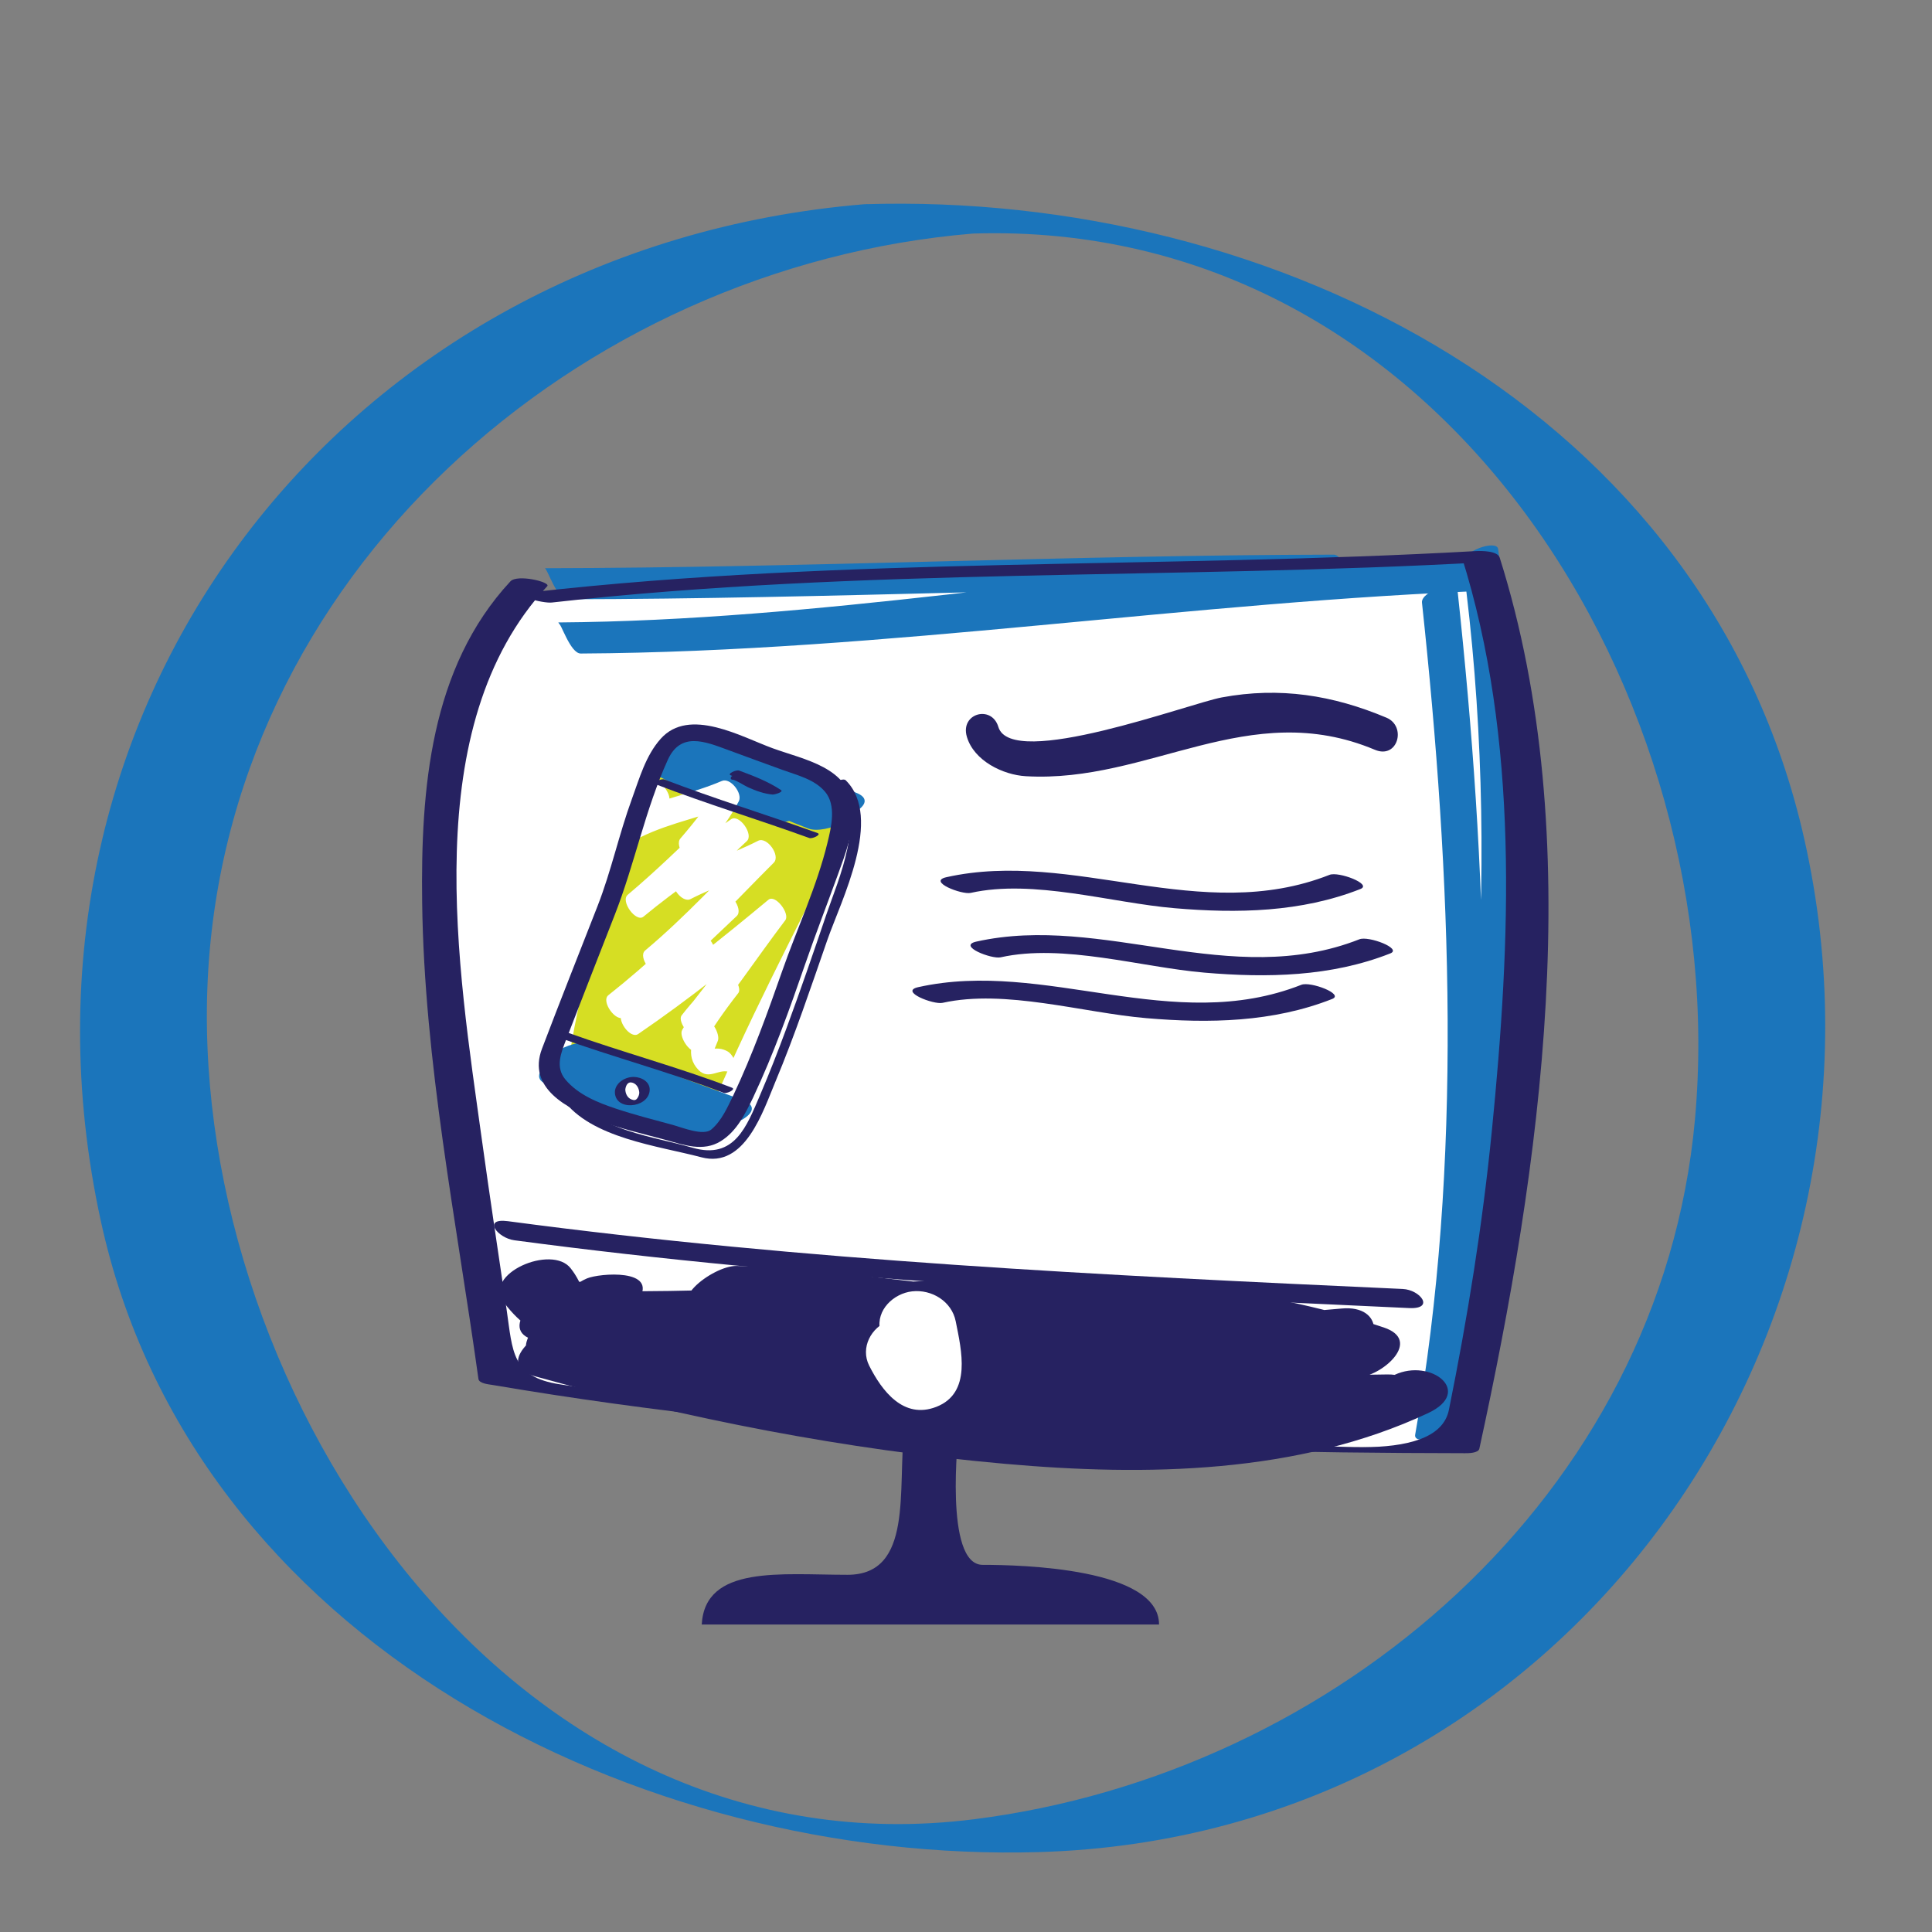
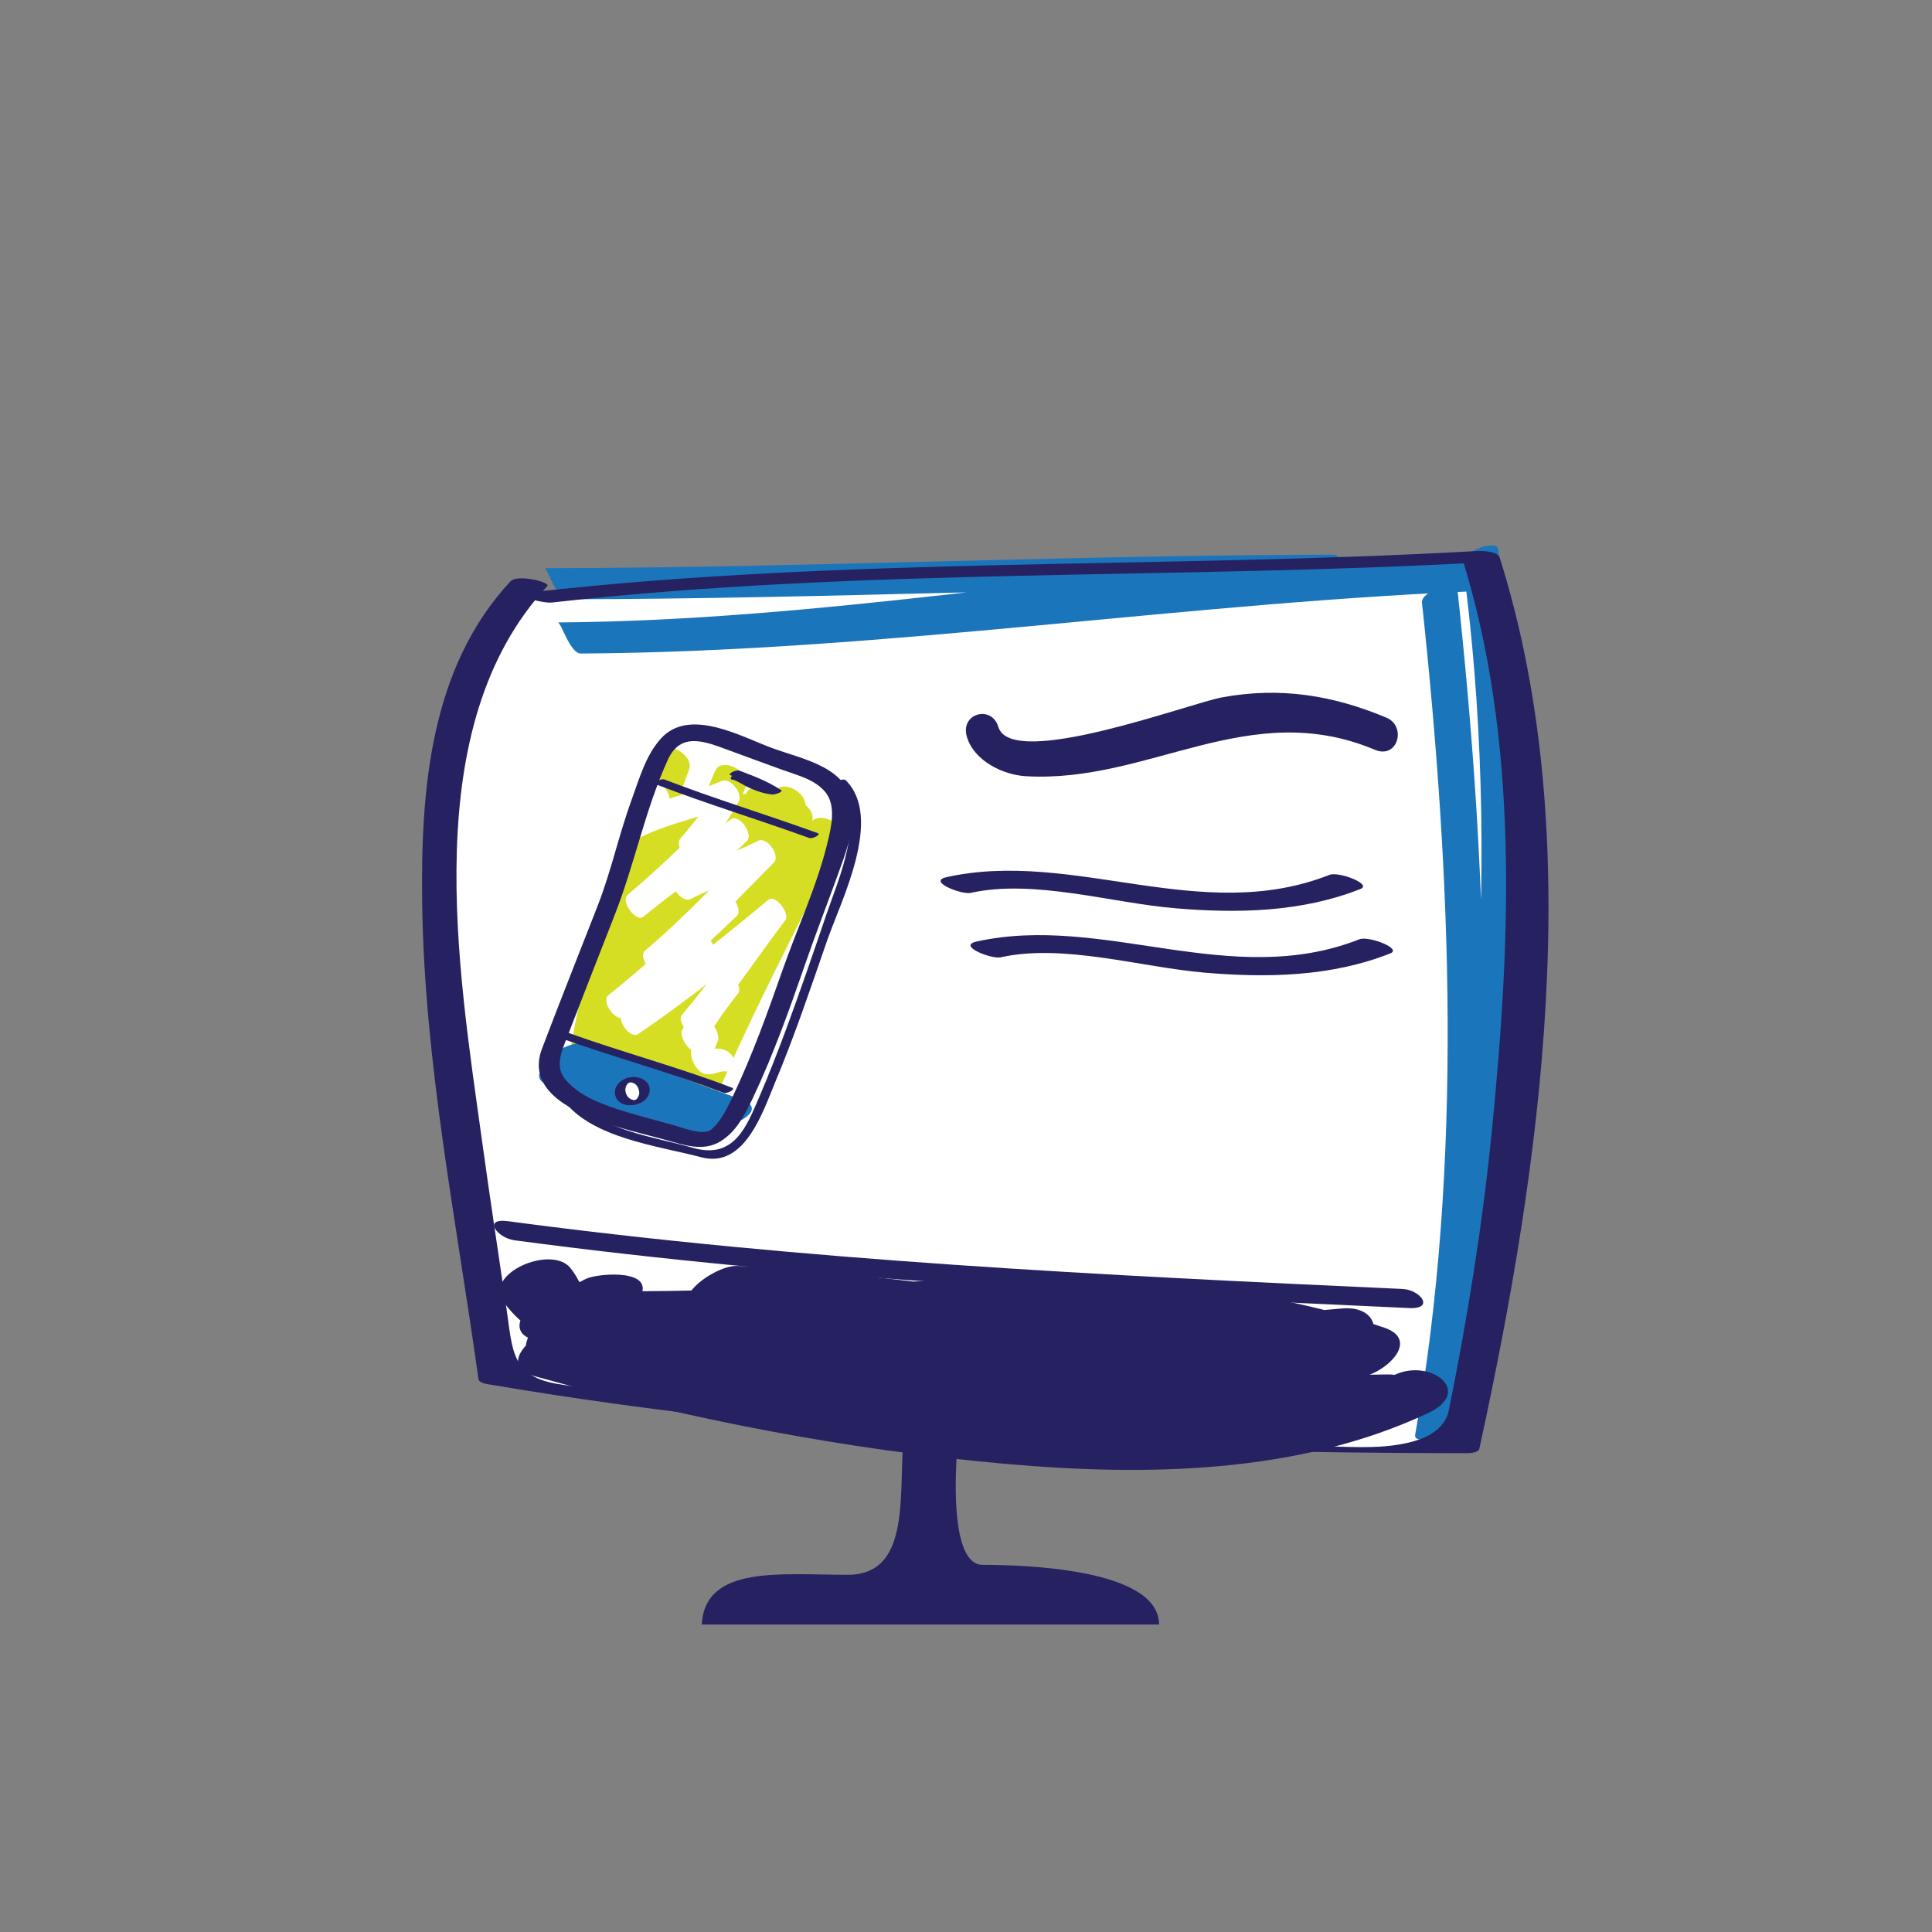
<svg xmlns="http://www.w3.org/2000/svg" xmlns:xlink="http://www.w3.org/1999/xlink" version="1.1" id="Layer_1" x="0px" y="0px" width="85.04px" height="85.04px" viewBox="0 0 85.04 85.04" enable-background="new 0 0 85.04 85.04" xml:space="preserve">
  <rect x="0" y="0" width="85.04" height="85.04" fill="#808080" stroke="none" />
  <g>
    <g>
      <defs>
        <rect id="SVGID_1_" x="8.08" y="8.295" width="69.386" height="73.917" />
      </defs>
      <clipPath id="SVGID_2_">
        <use xlink:href="#SVGID_1_" overflow="visible" />
      </clipPath>
      <path clip-path="url(#SVGID_2_)" fill="#FFFFFF" d="M23.277,25.695c-6.565,6.564-3.166,21.913-1.375,35.043    c13.726,2.388,28.049,2.982,42.371,2.982c2.388-10.741,4.477-28.477,0.896-39.22c-10.146,0.597-31.15,0.598-41.295,1.791" />
      <path clip-path="url(#SVGID_2_)" fill="#1B75BB" d="M62.59,26.523c1.287,11.99,1.827,24.696-0.298,36.62    c-0.095,0.525,1.464,0.042,1.574-0.463c2.749-12.629,3.79-25.669,2.077-38.514c-0.057-0.429-1.628,0.087-1.55,0.669    c1.702,12.768,0.631,25.759-2.102,38.308c0.524-0.154,1.05-0.31,1.574-0.463c2.125-11.925,1.585-24.629,0.298-36.621    C64.099,25.453,62.539,26.042,62.59,26.523" />
      <path clip-path="url(#SVGID_2_)" fill="#1B75BB" d="M24.966,26.378c11.579-0.02,23.15-0.578,34.729-0.597    c-0.331-0.456-0.66-0.911-0.991-1.367c-11.377,0.799-22.713,2.902-34.132,2.984c0.113-0.001,0.53,1.371,0.991,1.368    c13.483-0.077,26.89-2.306,40.35-2.781c-0.1,0.003-0.539-1.384-0.99-1.367c-13.46,0.474-26.868,2.703-40.35,2.78    c0.33,0.456,0.661,0.912,0.991,1.368c11.42-0.082,22.756-2.186,34.133-2.985c-0.07,0.006-0.562-1.368-0.991-1.367    c-11.579,0.019-23.151,0.576-34.729,0.597C24.091,25.011,24.503,26.379,24.966,26.378" />
      <path clip-path="url(#SVGID_2_)" fill="#262261" d="M22.467,25.589c-3.538,3.812-3.949,9.166-3.885,14.134    c0.09,7.031,1.513,14.028,2.477,20.972c0.029,0.207,0.463,0.239,0.607,0.264c14.149,2.401,28.491,2.987,42.82,3.006    c0.139,0.001,0.588-0.001,0.63-0.2c2.703-12.389,4.792-26.877,0.896-39.219c-0.096-0.307-0.813-0.302-1.056-0.289    c-13.809,0.778-27.736,0.255-41.497,1.804c-1.068,0.12,0.429,0.505,0.83,0.46c13.624-1.535,27.419-1.007,41.093-1.776    c-0.353-0.096-0.704-0.192-1.057-0.288c2.557,8.103,2.172,16.956,1.342,25.307c-0.409,4.126-1.069,8.229-1.891,12.292    c-0.519,2.574-6.657,1.371-8.6,1.333c-3.025-0.06-6.051-0.176-9.074-0.322c-5.915-0.285-11.814-0.814-17.685-1.584    c-1.262-0.165-2.52-0.357-3.776-0.551c-2.125-0.327-2.071-1.429-2.343-3.297c-0.364-2.493-0.745-4.984-1.089-7.48    c-1.042-7.544-2.855-18.176,2.879-24.354C24.254,25.621,22.771,25.262,22.467,25.589" />
      <path clip-path="url(#SVGID_2_)" fill="#262261" d="M22.184,57.337c1.536,2.006,2.771,1.61,5.122,0.623    c-0.761-0.309-1.523-0.615-2.285-0.924c-0.303,0.487-0.96,0.92-1.39,1.313c-0.751,0.686-0.675,1.751,0.543,1.751H25.5    c1.049,0,3.395-1.555,1.46-2.2c-0.566-0.188-1.006-0.155-1.588-0.04c-1.693,0.338-2.475,2.642-0.25,2.223    c1.145-0.216,2.302-0.314,3.447-0.53l-0.607-1.956c-0.354,0.178-0.708,0.354-1.061,0.531c-1.463,0.731-0.878,2.049,0.607,1.955    c1.331-0.083,2.617-0.683,3.239-1.923c0.459-0.916-0.745-1.3-1.427-1.19c-1.145,0.185-2.161,0.919-3.039,1.645    c-0.352,0.291-0.845,0.937-0.385,1.376c1.103,1.059,2.598,0.97,4.458,1.132c4.648,0.403,9.317,0.493,13.978,0.305    c1.414-0.056,3.344-2.256,1.086-2.256h-7.692c-1.477,0-3.3,2.256-1.085,2.256h8.487c0.223-0.746,0.444-1.492,0.668-2.239    c-2.296,0.221-4.601,0.309-6.897,0.53c-1.346,0.13-2.697,2.103-0.667,2.239c3.447,0.234,6.892,0.264,10.345,0.266    c-0.063-0.657-0.127-1.316-0.19-1.974c-0.488,0.218-1.253,0.22-1.794,0.265c-1.35,0.114-2.688,2.23-0.667,2.239    c4.828,0.022,9.648,0.205,14.476-0.017c1.389-0.064,2.655-2.26,0.666-2.239c-3.274,0.03-6.54,0.233-9.813,0.265    c-0.223,0.746-0.444,1.492-0.667,2.239c2.472-0.23,4.954-0.3,7.427-0.529c1.343-0.126,2.7-2.146,0.668-2.24    c-6.212-0.29-12.397-0.836-18.568-1.592l-1.085,2.257c4.159-0.024,8.311-0.21,12.467,0l1.085-2.257    c-5.922-0.258-11.843-0.512-17.771-0.53l-1.085,2.257c8.37,0.013,16.738,0.204,25.086-0.548c-0.064-0.709-0.127-1.417-0.19-2.126    c-2.107,0.492-4.315,0.447-6.457,0.699c-1.344,0.158-2.697,2.029-0.667,2.239c2.011,0.209,4.368,1.076,6.314,0.247    c1.103-0.469,1.219-1.962-0.19-1.974c-8.393-0.064-16.641-1.309-24.823-3.126c-0.486,0.733-0.973,1.467-1.46,2.2    c2.939,0.062,5.835,0.479,8.753,0.796c0.222-0.747,0.444-1.492,0.667-2.239c-5.263,0.504-10.489,0.694-15.762,0.247l-1.085,2.257    c11.624,0.44,23.898-2.258,35.168,1.536c0.348-0.729,0.696-1.456,1.043-2.184c-11.833,1.313-23.711-1.795-35.544,0    c-0.938,0.143-2.814,1.689-1.042,2.184c6.773,1.883,13.698,3.238,20.705,3.857c6.193,0.549,12.883,0.452,18.611-2.229    c2.039-0.954,0.121-2.432-1.466-1.688C55.88,63.09,49.2,62.581,43.323,61.987c-6.067-0.611-12.084-1.923-17.954-3.555    c-0.349,0.727-0.696,1.454-1.043,2.184c11.812-1.794,23.704,1.312,35.543,0C60.899,60.5,62.6,59,60.913,58.432    c-11.543-3.887-24.027-1.2-35.919-1.649c-1.469-0.056-3.327,2.067-1.085,2.257c5.548,0.471,11.064,0.249,16.598-0.282    c1.369-0.131,2.68-2.021,0.668-2.24c-2.919-0.316-5.815-0.733-8.754-0.796c-1.039-0.022-3.419,1.767-1.46,2.201    c8.421,1.87,16.933,3.173,25.574,3.24c-0.063-0.657-0.126-1.315-0.189-1.974c1.016-0.175,1.147-0.263,0.398-0.266    c-0.629-0.045-1.255-0.146-1.878-0.229c-0.762-0.104-1.521-0.239-2.285-0.319c-0.222,0.747-0.444,1.493-0.667,2.241    c2.458-0.29,4.915-0.33,7.337-0.895c1.663-0.389,1.674-2.293-0.191-2.125c-8.069,0.727-16.159,0.526-24.25,0.514    c-1.476-0.003-3.302,2.25-1.085,2.257c5.929,0.02,11.85,0.273,17.771,0.53c1.489,0.065,3.307-2.145,1.085-2.257    c-4.157-0.211-8.309-0.025-12.467,0c-1.42,0.008-3.363,1.979-1.085,2.257c6.173,0.757,12.356,1.303,18.567,1.592    c0.222-0.746,0.444-1.492,0.668-2.24c-2.473,0.23-4.954,0.301-7.428,0.53c-1.342,0.124-2.688,2.259-0.667,2.239    c3.273-0.029,6.541-0.232,9.814-0.265c0.223-0.746,0.444-1.492,0.666-2.239c-4.545,0.21-9.092,0.004-13.64-0.017    c-0.223,0.745-0.444,1.492-0.667,2.239c1.208-0.102,2.4-0.303,3.509-0.799c1.077-0.479,1.239-1.972-0.189-1.972    c-3.452-0.003-6.897-0.032-10.345-0.265c-0.222,0.746-0.444,1.492-0.667,2.239c2.296-0.222,4.602-0.309,6.896-0.531    c1.338-0.128,2.696-2.238,0.668-2.238h-8.488c-1.477,0-3.3,2.256-1.085,2.256h7.691l1.086-2.256    c-3.412,0.136-6.812,0.109-10.223-0.053c-1.544-0.072-5.227,0.45-6.355-0.634c-0.128,0.459-0.257,0.918-0.386,1.376    c0.219-0.181,1.451-0.802,0.617-0.668l-1.427-1.19c0.039-0.047,0.076-0.094,0.115-0.142l0.607,1.956    c0.354-0.177,0.707-0.353,1.061-0.53c1.355-0.678,0.951-2.249-0.608-1.956c-1.145,0.216-2.302,0.315-3.447,0.53    c-0.083,0.741-0.167,1.482-0.25,2.223c0-0.013,0.001-0.026,0.002-0.039c0.487-0.734,0.973-1.468,1.46-2.199h-1.327    c0.181,0.582,0.362,1.166,0.543,1.75c0.828-0.754,1.727-1.442,2.323-2.399c0.85-1.366-1.736-1.154-2.285-0.924    c-0.535,0.224-0.142,0.306-0.714-0.439C24.297,54.75,21.215,56.075,22.184,57.337" />
      <path clip-path="url(#SVGID_2_)" fill="#D6DE23" d="M28.983,33.16c-1.542,4.207-3.093,8.436-3.844,12.868    c-0.086,0.513,0.935,1.127,1.297,0.685c2.524-3.082,4.216-6.646,5.738-10.302c0.277-0.663-1.072-1.356-1.346-0.711    c-1.386,3.276-2.91,6.49-4.429,9.707c-0.304,0.644,1.008,1.338,1.346,0.71c1.57-2.925,2.885-5.967,4.178-9.022    c0.276-0.653-1.019-1.347-1.346-0.71c-1.282,2.494-2.804,4.855-4.085,7.349c0.448,0.237,0.897,0.475,1.346,0.711    c0.899-2.531,1.391-5.174,2.14-7.75c0.172-0.594-1.067-1.122-1.388-0.573c-1.362,2.327-2.426,4.779-3.219,7.356    c-0.203,0.656,0.979,1.355,1.346,0.71c1.526-2.681,2.995-5.386,4.081-8.281c0.246-0.66-1.042-1.36-1.347-0.711    c-1.527,3.271-2.768,6.651-3.551,10.181c-0.129,0.58,1.132,1.176,1.386,0.573c1.309-3.094,2.625-6.185,4.076-9.216l-1.347-0.71    c-0.81,2.239-1.495,4.521-2.306,6.76c-0.24,0.664,1.066,1.364,1.346,0.71c1.263-2.951,2.514-5.906,3.771-8.861    c-0.449-0.236-0.897-0.473-1.346-0.71c-1.425,3.407-2.838,6.822-3.968,10.341c-0.212,0.66,0.96,1.341,1.346,0.71    c1.664-2.723,3.077-5.569,4.333-8.5c-0.448-0.236-0.897-0.473-1.345-0.709c-1.415,3.364-2.961,6.671-4.377,10.036    c-0.276,0.654,0.992,1.337,1.347,0.711c1.996-3.535,3.829-7.157,5.389-10.907c0.272-0.654-1.022-1.349-1.346-0.711    c-1.872,3.694-3.593,7.463-5.031,11.348c-0.246,0.668,1.076,1.363,1.346,0.712c1.522-3.687,2.919-7.422,4.576-11.051    c0.295-0.648-1.03-1.347-1.347-0.71c-1.953,3.925-3.761,7.918-5.282,12.033c-0.247,0.662,0.958,1.323,1.345,0.71    c2.524-3.998,4.868-8.107,6.961-12.348c-0.449-0.237-0.897-0.474-1.346-0.711c-1.334,4.065-3.086,7.973-4.57,11.982    c-0.244,0.661,1.047,1.361,1.346,0.711c1.73-3.757,3.443-7.522,4.879-11.404c0.244-0.66-0.975-1.336-1.346-0.71    c-2.223,3.752-4.318,7.574-5.845,11.671c-0.254,0.685,0.913,1.273,1.347,0.711c2.652-3.443,4.883-7.174,7.121-10.893    c-0.449-0.237-0.897-0.475-1.346-0.71c-2.04,4.109-4.193,8.167-5.942,12.41c-0.275,0.664,1.075,1.357,1.345,0.711    c1.439-3.455,2.868-6.914,4.018-10.478c0.212-0.658-0.979-1.353-1.346-0.71c-1.458,2.561-2.911,5.125-4.235,7.76    c-0.32,0.636,0.988,1.326,1.347,0.71c1.862-3.218,3.444-6.579,4.884-10.004c0.279-0.663-1.074-1.356-1.345-0.711    c-1.44,3.425-3.022,6.788-4.886,10.005c0.447,0.235,0.897,0.474,1.347,0.71c1.323-2.634,2.775-5.199,4.234-7.759    c-0.448-0.237-0.896-0.473-1.346-0.71c-1.149,3.565-2.578,7.023-4.017,10.478c0.448,0.237,0.897,0.474,1.345,0.711    c1.751-4.245,3.904-8.301,5.943-12.411c0.317-0.641-0.979-1.32-1.346-0.71c-2.239,3.718-4.468,7.448-7.122,10.892    c0.45,0.236,0.898,0.474,1.347,0.711c1.525-4.097,3.621-7.919,5.844-11.671l-1.346-0.71c-1.436,3.882-3.149,7.647-4.879,11.403    c0.448,0.238,0.897,0.475,1.346,0.711c1.484-4.01,3.235-7.918,4.571-11.982c0.214-0.657-1.022-1.367-1.346-0.711    c-2.092,4.241-4.436,8.35-6.96,12.349c0.447,0.236,0.897,0.474,1.345,0.71c1.521-4.113,3.329-8.107,5.283-12.032    c-0.45-0.237-0.897-0.474-1.347-0.71c-1.657,3.628-3.053,7.364-4.575,11.049c0.45,0.237,0.897,0.475,1.346,0.712    c1.439-3.886,3.159-7.655,5.032-11.349c-0.449-0.237-0.897-0.474-1.346-0.711c-1.561,3.75-3.393,7.372-5.39,10.907    c0.449,0.237,0.897,0.475,1.347,0.711c1.415-3.365,2.961-6.672,4.375-10.037c0.279-0.66-1.069-1.356-1.345-0.709    c-1.256,2.93-2.671,5.777-4.334,8.5c0.449,0.237,0.897,0.474,1.346,0.71c1.13-3.52,2.543-6.934,3.968-10.341    c0.278-0.662-1.071-1.356-1.346-0.71c-1.257,2.954-2.508,5.91-3.772,8.861l1.346,0.71c0.812-2.238,1.495-4.52,2.307-6.76    c0.238-0.658-1.035-1.361-1.347-0.71c-1.451,3.032-2.766,6.122-4.075,9.214c0.463,0.192,0.924,0.384,1.388,0.574    c0.763-3.438,1.979-6.719,3.469-9.905c-0.45-0.237-0.897-0.475-1.347-0.711c-1.084,2.896-2.553,5.601-4.079,8.282    c0.448,0.236,0.896,0.474,1.346,0.71c0.794-2.576,1.857-5.029,3.22-7.356c-0.462-0.192-0.924-0.382-1.388-0.573    c-0.721,2.483-1.189,5.035-2.056,7.475c-0.234,0.658,1.013,1.357,1.346,0.711c1.281-2.494,2.803-4.855,4.085-7.35    c-0.449-0.237-0.898-0.474-1.346-0.71c-1.294,3.055-2.609,6.098-4.178,9.023c0.448,0.236,0.896,0.473,1.346,0.71    c1.517-3.216,3.043-6.43,4.429-9.706c-0.448-0.237-0.897-0.474-1.346-0.711c-1.479,3.55-3.106,7.083-5.559,10.08    c0.434,0.228,0.866,0.456,1.298,0.685c0.736-4.34,2.25-8.476,3.761-12.593C30.577,33.194,29.223,32.51,28.983,33.16" />
      <path clip-path="url(#SVGID_2_)" fill="#1B75BB" d="M24.645,47.096c2.15,0.891,4.337,1.677,6.523,2.477    c0.503-0.386,1.008-0.771,1.512-1.156c-1.851-0.662-3.759-1.142-5.61-1.802c-0.722-0.26-2.794,0.573-1.512,1.155    c1.682,0.765,3.334,1.591,5.064,2.243c0.735,0.277,2.792-0.62,1.511-1.159c-2.109-0.884-4.286-1.57-6.47-2.244    c-0.465-0.144-1.001-0.084-1.435,0.133c-0.308,0.154-0.78,0.659-0.281,0.927c1.558,0.832,3.205,1.453,4.858,2.061    c0.753,0.276,2.792-0.687,1.512-1.156c-1.512-0.556-3.027-1.107-4.45-1.867c-0.572,0.354-1.145,0.707-1.716,1.061    c2.184,0.674,4.361,1.359,6.471,2.246c0.503-0.386,1.008-0.771,1.511-1.159c-1.729-0.651-3.382-1.477-5.063-2.239    c-0.503,0.384-1.008,0.771-1.512,1.155c1.851,0.662,3.759,1.142,5.61,1.803c0.749,0.268,2.796-0.688,1.512-1.156    c-2.186-0.801-4.374-1.587-6.523-2.479C25.41,45.627,23.378,46.571,24.645,47.096" />
-       <path clip-path="url(#SVGID_2_)" fill="#1B75BB" d="M29.627,33.517c2.15,0.893,4.324,1.714,6.509,2.516    c0.503-0.386,1.007-0.771,1.512-1.156c-1.851-0.663-3.76-1.142-5.61-1.803c-0.721-0.258-2.794,0.575-1.511,1.158    c1.681,0.764,3.335,1.588,5.063,2.241c0.735,0.277,2.792-0.62,1.512-1.157c-2.109-0.884-4.287-1.571-6.471-2.246    c-0.464-0.143-1.001-0.084-1.435,0.133c-0.307,0.155-0.781,0.66-0.28,0.927c1.558,0.832,3.204,1.454,4.858,2.061    c0.752,0.276,2.792-0.688,1.511-1.158c-1.511-0.555-3.027-1.107-4.451-1.866c-0.572,0.353-1.144,0.706-1.715,1.061    c2.184,0.673,4.36,1.36,6.47,2.245c0.503-0.385,1.008-0.771,1.512-1.157c-1.73-0.653-3.382-1.477-5.065-2.242    c-0.504,0.386-1.008,0.771-1.511,1.158c1.85,0.661,3.759,1.141,5.609,1.802c0.748,0.267,2.796-0.686,1.512-1.156    c-2.185-0.803-4.359-1.624-6.509-2.518C30.392,32.049,28.36,32.99,29.627,33.517" />
      <path clip-path="url(#SVGID_2_)" fill="#FFFFFF" d="M28.639,34.464c-0.295,0.575-0.85,0.943-1.185,1.485    c-0.202,0.327,0.38,1.08,0.745,0.9c1.365-0.673,2.873-0.91,4.265-1.507c-0.248-0.301-0.497-0.6-0.745-0.9    c-0.484,0.908-1.1,1.686-1.77,2.465c-0.274,0.318,0.348,1.243,0.69,0.965c0.369-0.298,0.819-0.383,1.162-0.725    c0.316-0.315-0.394-1.246-0.69-0.966c-1.146,1.084-2.271,2.188-3.479,3.203c-0.337,0.284,0.367,1.232,0.69,0.965    c1.449-1.199,3.008-2.245,4.546-3.323c-0.229-0.322-0.46-0.644-0.689-0.966c-0.881,0.796-1.625,1.719-2.471,2.549    c-0.313,0.307,0.298,1.166,0.69,0.964c1.188-0.61,2.473-0.99,3.66-1.601c-0.23-0.321-0.46-0.644-0.691-0.964    c-1.639,1.631-3.195,3.343-4.971,4.83c-0.337,0.282,0.356,1.227,0.689,0.966c1.09-0.861,2.251-1.625,3.343-2.485    c-0.229-0.322-0.46-0.644-0.69-0.965c-1.617,1.527-3.212,3.073-4.96,4.451c-0.342,0.271,0.349,1.221,0.691,0.965    c1.264-0.947,2.603-1.783,3.917-2.657c-0.229-0.322-0.459-0.644-0.689-0.965c-1.137,1.096-2.157,2.302-3.294,3.399    c-0.31,0.299,0.329,1.212,0.689,0.966c2.234-1.523,4.342-3.213,6.419-4.94c-0.248-0.3-0.497-0.601-0.744-0.899    c-1.246,1.644-2.375,3.375-3.706,4.953c0.248,0.299,0.497,0.601,0.745,0.9c0.493-0.641,1.048-1.194,1.634-1.746    c-0.249-0.301-0.496-0.602-0.745-0.901c-0.61,0.78-1.183,1.595-1.67,2.458c-0.167,0.3,0.421,1.172,0.745,0.901    c0.199-0.166,0.449-0.243,0.691-0.327c-0.221-0.311-0.444-0.62-0.666-0.93c-0.281,0.701-0.662,1.473-0.056,2.107    c0.487,0.508,0.961-0.139,1.433,0.136c0.575,0.334,0.199-0.746-0.132-0.938c-0.261-0.151-0.511-0.159-0.801-0.098    c-0.155,0.031-0.303,0.086-0.46,0.112c0.338,0.664,0.524,0.727,0.559,0.188c0.077-0.228,0.163-0.452,0.258-0.674    c0.116-0.288-0.294-1.059-0.666-0.931c-0.288,0.099-0.614,0.19-0.849,0.388c0.247,0.301,0.496,0.6,0.744,0.9    c0.487-0.865,1.06-1.678,1.67-2.459c0.221-0.283-0.458-1.171-0.745-0.9c-0.625,0.591-1.217,1.195-1.744,1.877    c-0.228,0.296,0.506,1.183,0.745,0.899c1.369-1.622,2.534-3.395,3.815-5.084c0.216-0.285-0.434-1.157-0.744-0.9    c-2.078,1.728-4.186,3.417-6.419,4.94c0.229,0.321,0.46,0.644,0.689,0.966c1.137-1.097,2.158-2.305,3.294-3.399    c0.31-0.299-0.324-1.208-0.689-0.965c-1.314,0.875-2.654,1.71-3.918,2.658c0.231,0.322,0.46,0.644,0.691,0.965    c1.747-1.378,3.343-2.923,4.959-4.451c0.316-0.298-0.355-1.229-0.69-0.965c-1.091,0.861-2.252,1.625-3.342,2.485    c0.229,0.323,0.459,0.644,0.689,0.966c1.777-1.488,3.333-3.199,4.972-4.832c0.31-0.309-0.298-1.166-0.691-0.964    c-1.187,0.61-2.472,0.99-3.659,1.601c0.23,0.322,0.46,0.644,0.69,0.964c0.846-0.829,1.59-1.752,2.471-2.548    c0.322-0.291-0.334-1.213-0.689-0.966c-1.539,1.078-3.098,2.124-4.547,3.323c0.23,0.322,0.46,0.643,0.69,0.965    c1.208-1.016,2.333-2.118,3.479-3.203c-0.23-0.322-0.46-0.643-0.69-0.966c-0.344,0.343-0.794,0.427-1.163,0.726    c0.229,0.322,0.46,0.643,0.69,0.965c0.703-0.819,1.368-1.639,1.878-2.595c0.185-0.347-0.365-1.062-0.744-0.9    c-1.393,0.597-2.898,0.835-4.266,1.508c0.249,0.3,0.497,0.599,0.745,0.9c0.335-0.543,0.887-0.908,1.185-1.485    C29.629,34.932,28.851,34.056,28.639,34.464" />
      <path clip-path="url(#SVGID_2_)" fill="#262261" d="M32.288,48.191c-0.262,0.536-0.511,1.122-0.972,1.521    c-0.353,0.306-1.292-0.086-1.712-0.2c-0.832-0.226-1.667-0.438-2.485-0.71c-0.809-0.269-1.667-0.615-2.229-1.282    c-0.46-0.548-0.194-1.181,0.028-1.756c0.709-1.84,1.431-3.676,2.148-5.514c0.874-2.234,1.334-4.621,2.328-6.804    c0.565-1.24,1.623-0.815,2.633-0.442c0.809,0.3,1.62,0.594,2.43,0.889c0.649,0.236,1.386,0.407,1.852,0.949    c0.518,0.602,0.278,1.577,0.111,2.262c-0.465,1.913-1.334,3.762-1.984,5.619C33.79,44.569,33.122,46.421,32.288,48.191    c-0.219,0.466,0.707,0.446,0.873,0.093c0.889-1.889,1.597-3.869,2.278-5.84c0.455-1.317,0.958-2.615,1.434-3.925    c0.333-0.917,0.741-1.964,0.66-2.957c-0.146-1.792-2.133-2.119-3.527-2.628c-1.378-0.502-3.665-1.824-4.924-0.416    c-0.66,0.738-0.935,1.739-1.269,2.652c-0.566,1.548-0.906,3.163-1.508,4.704c-0.818,2.094-1.65,4.184-2.448,6.285    c-0.66,1.739,1.118,2.644,2.479,3.156c0.958,0.362,1.967,0.589,2.954,0.857c0.805,0.22,1.655,0.543,2.437,0.058    c0.716-0.447,1.076-1.209,1.435-1.946C33.386,47.822,32.458,47.84,32.288,48.191" />
      <path clip-path="url(#SVGID_2_)" fill="#262261" d="M36.796,34.513c1.399,1.385,0.096,4.212-0.42,5.735    c-0.574,1.691-1.155,3.382-1.775,5.058c-0.363,0.981-0.744,1.958-1.156,2.92c-0.575,1.337-1.111,2.83-2.958,2.294    c-1.708-0.495-4.173-0.754-5.289-2.306c-0.077-0.107-0.52,0.041-0.428,0.169c1.231,1.716,4.204,2.053,6.103,2.557    c1.92,0.508,2.714-2.031,3.264-3.343c0.854-2.039,1.554-4.137,2.28-6.224c0.604-1.735,2.475-5.381,0.808-7.029    C37.124,34.244,36.693,34.412,36.796,34.513" />
      <path clip-path="url(#SVGID_2_)" fill="#262261" d="M32.624,34.178c0-0.001,0-0.003,0-0.004c-0.123,0.049-0.247,0.098-0.371,0.147    c0.151,0.017,0.494,0.25,0.676,0.333c0.345,0.156,0.71,0.289,1.088,0.32c0.051,0.004,0.5-0.107,0.357-0.201    c-0.571-0.377-1.201-0.62-1.841-0.855c-0.126-0.046-0.544,0.145-0.369,0.209c0.616,0.227,1.231,0.456,1.783,0.818l0.356-0.202    c-0.412-0.034-0.796-0.198-1.166-0.372c-0.18-0.084-0.399-0.259-0.6-0.281c-0.096-0.011-0.345,0.02-0.371,0.148    c0,0.001,0,0.003,0,0.004C32.137,34.4,32.596,34.321,32.624,34.178" />
      <path clip-path="url(#SVGID_2_)" fill="#262261" d="M24.614,45.674c2.396,0.862,4.86,1.516,7.238,2.428    c0.141,0.053,0.558-0.152,0.365-0.226c-2.379-0.911-4.843-1.564-7.239-2.427C24.836,45.399,24.421,45.604,24.614,45.674" />
      <path clip-path="url(#SVGID_2_)" fill="#262261" d="M28.874,34.525c2.224,0.859,4.507,1.549,6.747,2.361    c0.135,0.049,0.551-0.15,0.367-0.217c-2.24-0.812-4.523-1.502-6.747-2.361C29.106,34.257,28.688,34.454,28.874,34.525" />
      <path clip-path="url(#SVGID_2_)" fill="#FFFFFF" d="M27.295,47.991c0.02-0.281,0.276-0.491,0.573-0.471    c0.295,0.021,0.519,0.268,0.498,0.55s-0.276,0.493-0.573,0.472C27.499,48.52,27.274,48.274,27.295,47.991" />
      <path clip-path="url(#SVGID_2_)" fill="#262261" d="M27.523,47.958c0.024-0.188,0.117-0.371,0.327-0.298    c0.178,0.059,0.271,0.239,0.288,0.414c0.008,0.086-0.029,0.181-0.075,0.251c-0.069,0.107-0.139,0.114-0.252,0.075    c-0.198-0.067-0.291-0.276-0.287-0.472c0.001-0.111-0.457-0.037-0.459,0.124c-0.013,0.86,1.429,0.738,1.528-0.018    c0.054-0.405-0.345-0.624-0.69-0.631c-0.368-0.008-0.787,0.235-0.836,0.62C27.046,48.18,27.505,48.092,27.523,47.958" />
-       <path clip-path="url(#SVGID_2_)" fill="#FFFFFF" d="M38.734,58.536c0.092,0.469,0.179,0.938,0.227,1.414    c0.008,0.066,0.012,0.133,0.015,0.199c0.018,0.26,0.008-0.463-0.004-0.147c-0.001,0.039-0.006,0.076-0.011,0.115    c-0.028,0.202,0.173-0.465,0.074-0.265c0.387-0.789,1.308-0.964,2.079-0.729c0.345,0.201,0.454,0.261,0.326,0.177    c-0.115-0.088-0.032-0.013,0.25,0.229c-0.059-0.055-0.106-0.122-0.154-0.187c-0.074-0.103-0.184-0.292,0.125,0.193    c-0.035-0.056-0.068-0.111-0.1-0.168c-0.076-0.127-0.143-0.259-0.21-0.393c-0.401-0.795-1.391-1.145-2.22-0.842    c-0.785,0.289-1.27,1.188-0.873,1.978c0.554,1.1,1.504,2.377,2.952,1.816c1.573-0.609,1.11-2.495,0.858-3.764    c-0.173-0.88-1.053-1.418-1.921-1.321C39.332,56.934,38.56,57.661,38.734,58.536" />
      <path clip-path="url(#SVGID_2_)" fill="#262261" d="M39.805,62.912c-0.312,2.613,0.417,6.405-2.499,6.405    c-2.917,0-6.272-0.438-6.418,2.188h20.129c0-2.479-6.052-2.626-7.766-2.626c-1.715,0-1.06-5.798-1.06-5.798" />
      <path clip-path="url(#SVGID_2_)" fill="#262261" d="M22.643,54.593c13.066,1.742,26.227,2.385,39.387,2.984    c1.141,0.051,0.489-0.806-0.289-0.841c-13.158-0.599-26.32-1.241-39.388-2.984C21.217,53.602,21.89,54.493,22.643,54.593" />
      <path clip-path="url(#SVGID_2_)" fill="#262261" d="M42.559,32.435c0.312,1.05,1.583,1.673,2.594,1.731    c5.434,0.316,9.811-3.497,15.365-1.163c1.009,0.425,1.405-1.036,0.509-1.413c-2.356-0.991-4.695-1.367-7.248-0.892    c-1.418,0.263-9.268,3.205-9.835,1.298C43.651,31.015,42.249,31.393,42.559,32.435" />
      <path clip-path="url(#SVGID_2_)" fill="#262261" d="M42.727,39.302c2.761-0.616,6.185,0.437,8.973,0.674    c2.761,0.236,5.576,0.182,8.179-0.844c0.544-0.214-0.958-0.781-1.356-0.625c-5.671,2.236-11.279-1.142-16.865,0.104    C40.805,38.8,42.33,39.39,42.727,39.302" />
      <path clip-path="url(#SVGID_2_)" fill="#262261" d="M44.044,42.138c2.76-0.616,6.184,0.437,8.972,0.674    c2.76,0.236,5.575,0.182,8.178-0.845c0.545-0.214-0.956-0.781-1.355-0.624c-5.67,2.235-11.279-1.142-16.864,0.103    C42.122,41.636,43.647,42.227,44.044,42.138" />
-       <path clip-path="url(#SVGID_2_)" fill="#262261" d="M41.487,44.142c2.76-0.615,6.184,0.437,8.973,0.674    c2.76,0.236,5.575,0.183,8.178-0.845c0.544-0.215-0.957-0.781-1.356-0.624c-5.67,2.235-11.279-1.142-16.865,0.104    C39.565,43.64,41.09,44.23,41.487,44.142" />
    </g>
    <g>
      <defs>
        <rect id="SVGID_3_" x="3.524" y="8.295" width="76.815" height="73.917" />
      </defs>
      <clipPath id="SVGID_4_">
        <use xlink:href="#SVGID_3_" overflow="visible" />
      </clipPath>
-       <path clip-path="url(#SVGID_4_)" fill="#1B75BB" d="M42.83,10.28c20.7-0.654,33.459,20.401,31.776,38.997    c-1.502,16.579-15.834,28.795-31.731,30.8C22.484,82.648,8.486,61.449,9.126,43.531C9.777,25.345,25.428,11.729,42.83,10.28    c0.718-0.059-3.646-1.387-4.797-1.29C15.21,10.889-0.506,31.011,4.435,53.731C8.47,72.285,28.165,82.036,45.74,81.522    c23.077-0.669,38.636-22.627,33.676-44.602C75.145,18.003,56.119,8.417,38.033,8.99C37.356,9.012,41.671,10.317,42.83,10.28" />
    </g>
  </g>
</svg>